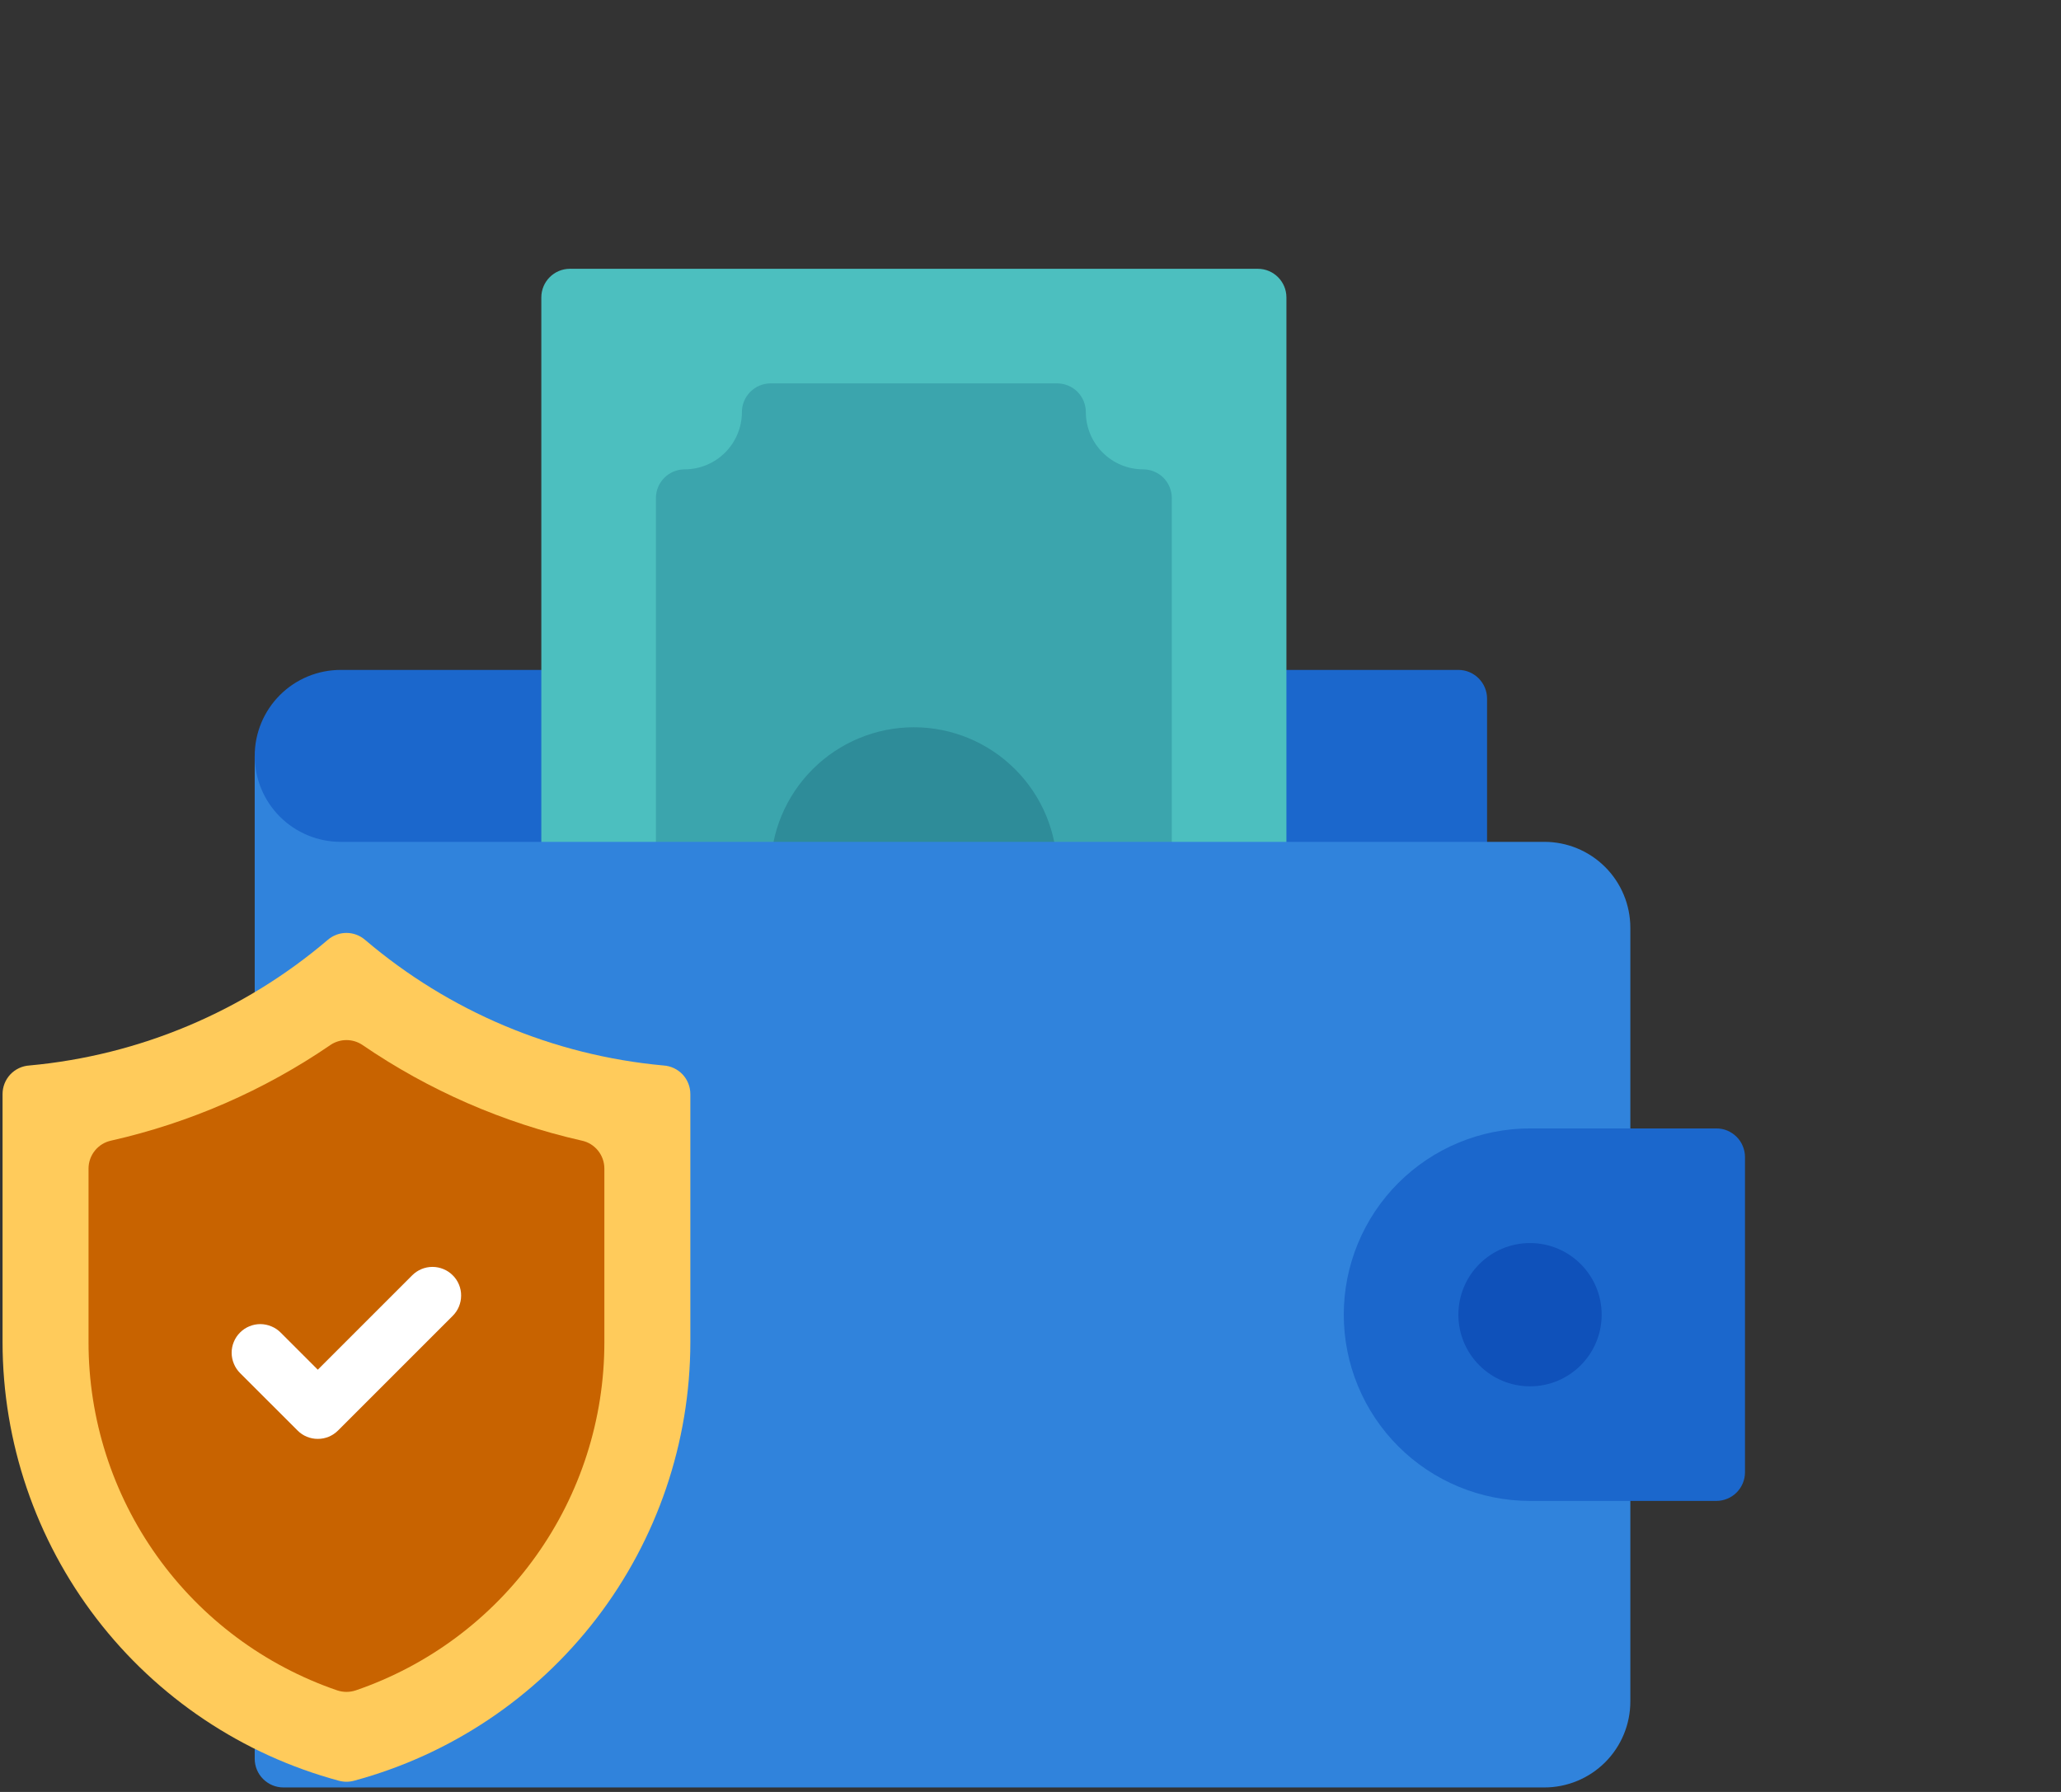
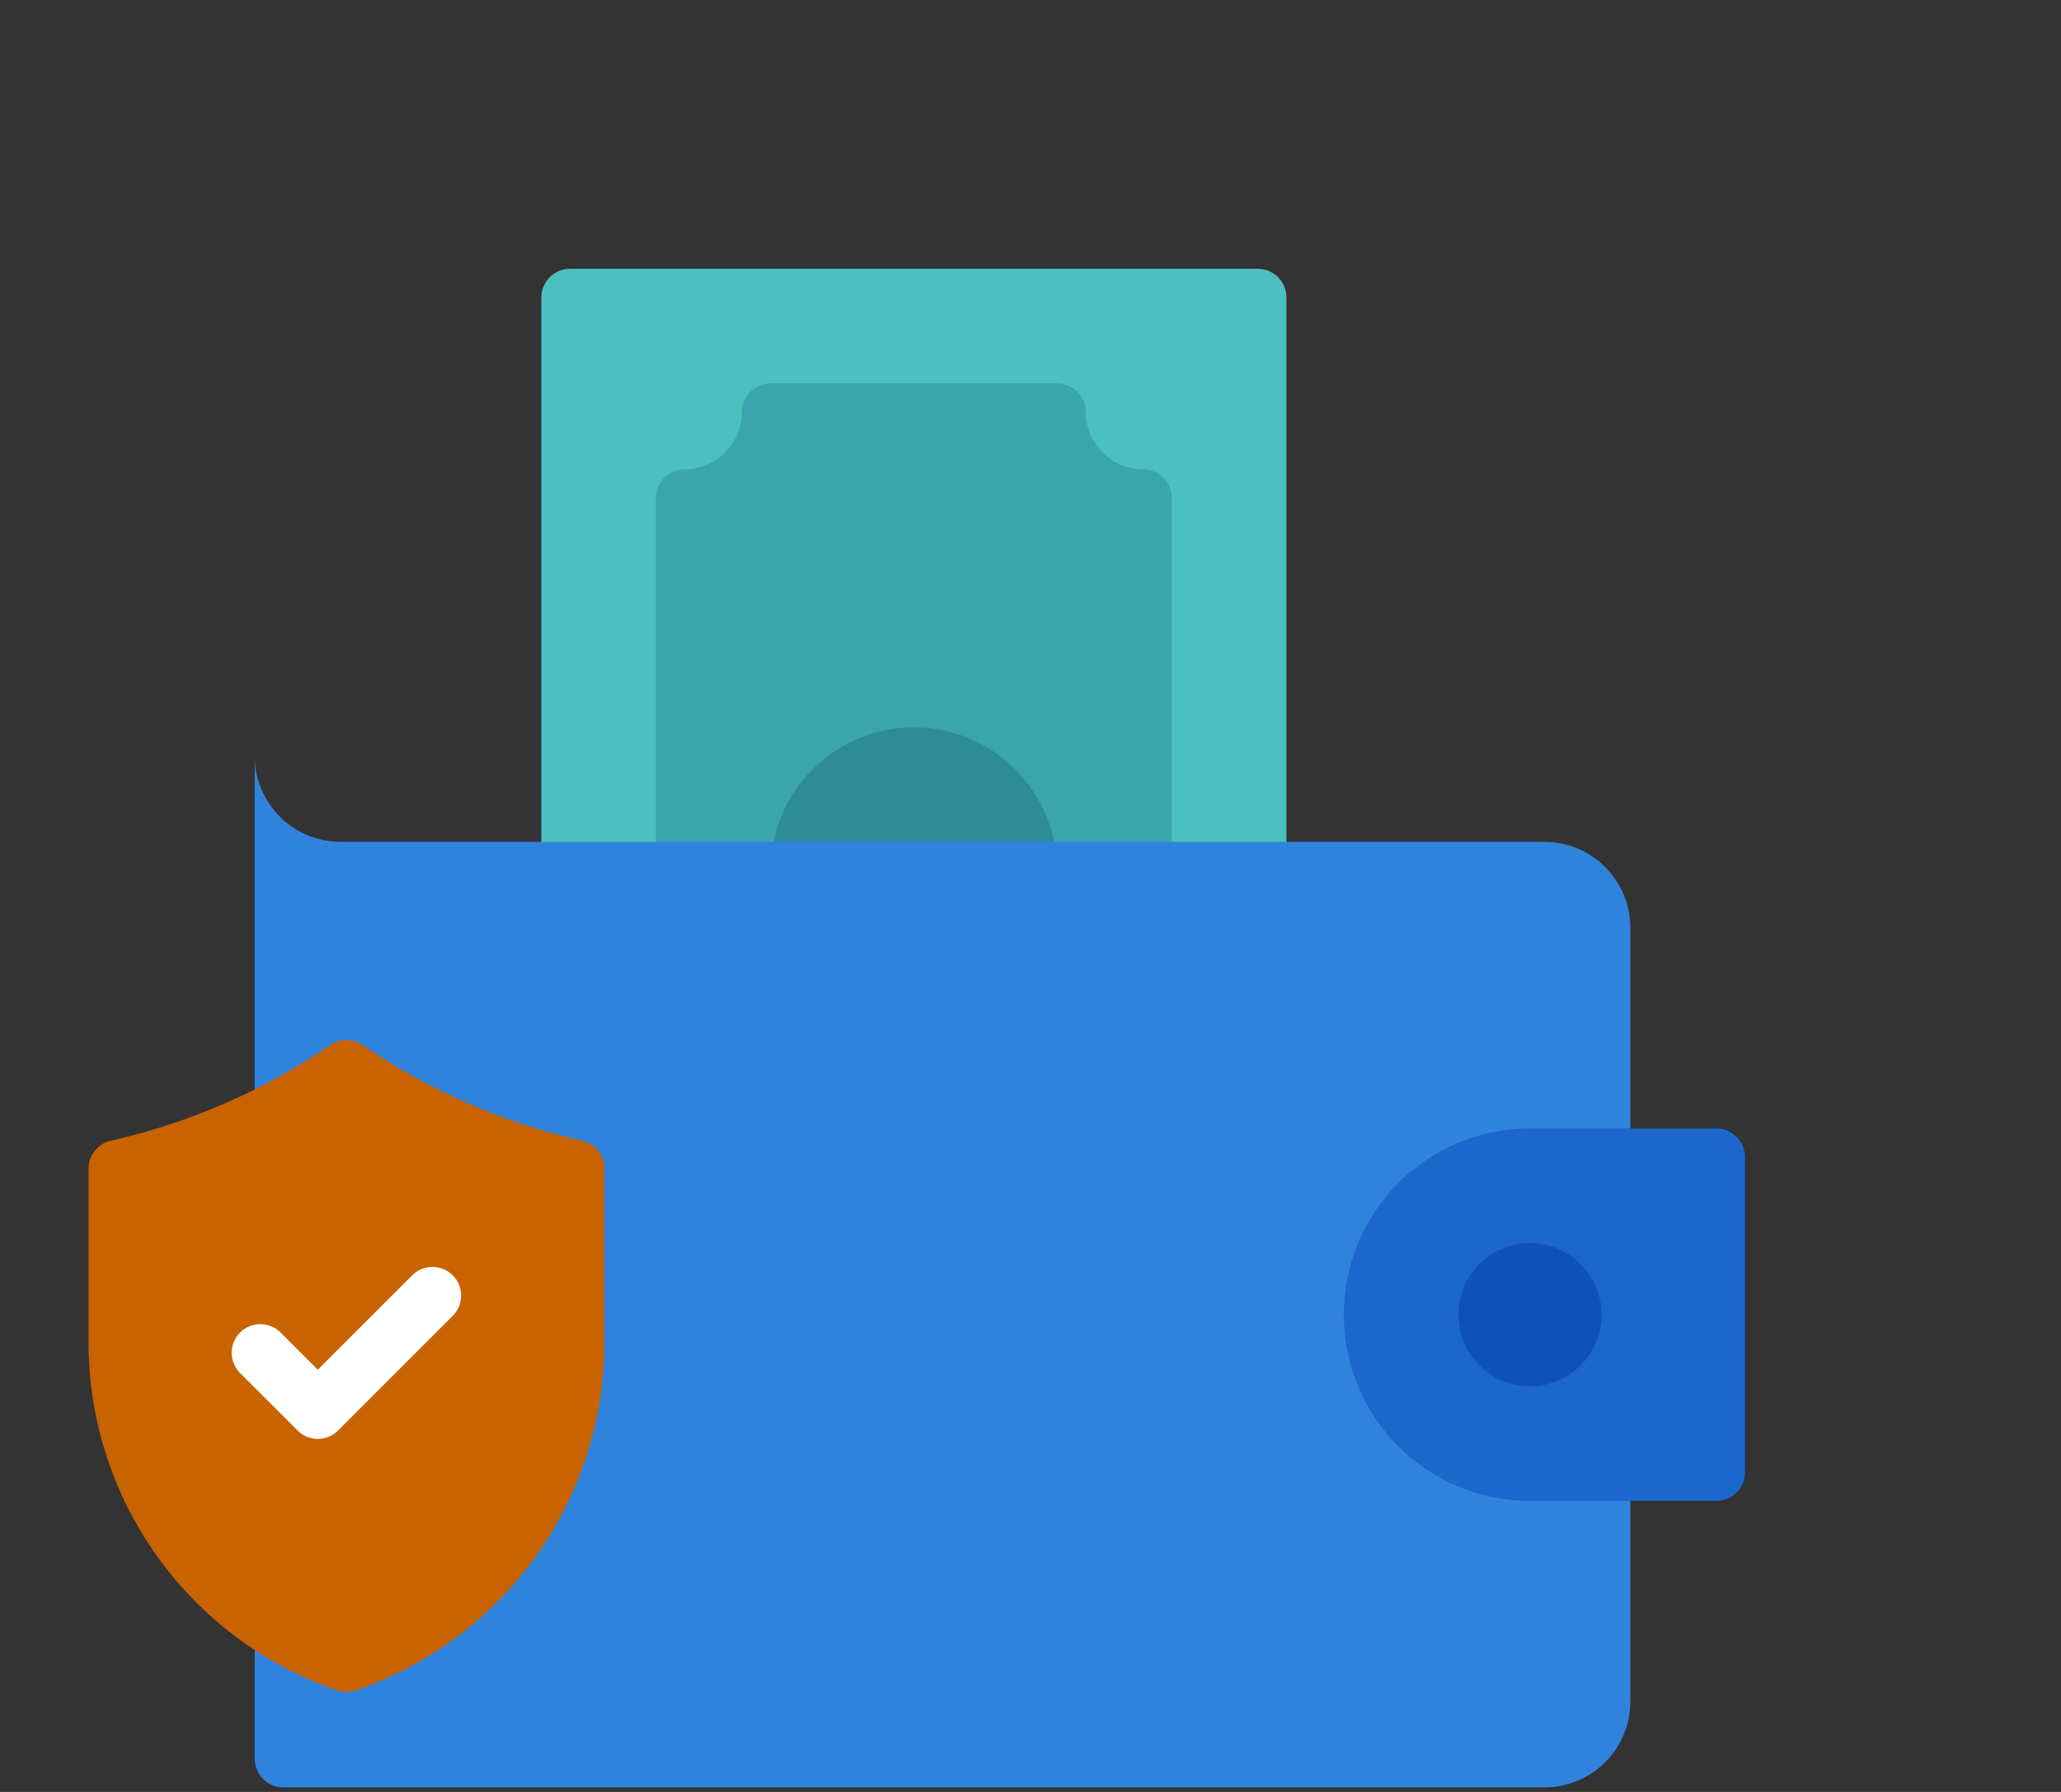
<svg xmlns="http://www.w3.org/2000/svg" width="46" height="40" viewBox="0 0 46 40" fill="none">
  <rect x="0" y="0" width="46" height="40" fill="#333333" stroke="none" />
  <g clip-path="url(#clip0_1_3577)">
-     <path d="M32.55 14.954H7.604C7.095 14.954 6.607 15.156 6.247 15.516C5.887 15.876 5.685 16.364 5.685 16.873V19.432H33.19V15.594C33.19 15.424 33.122 15.262 33.002 15.142C32.882 15.022 32.72 14.954 32.55 14.954Z" fill="#1B67CC" />
    <path d="M28.073 6H12.721C12.368 6 12.082 6.286 12.082 6.64V19.432C12.082 19.786 12.368 20.072 12.721 20.072H28.073C28.426 20.072 28.712 19.786 28.712 19.432V6.64C28.712 6.286 28.426 6 28.073 6Z" fill="#4CBFBF" />
    <path d="M25.514 10.477C25.175 10.477 24.85 10.342 24.61 10.102C24.37 9.862 24.235 9.537 24.235 9.198C24.235 9.114 24.218 9.031 24.186 8.953C24.154 8.875 24.107 8.805 24.048 8.746C23.988 8.686 23.918 8.639 23.84 8.607C23.762 8.575 23.679 8.558 23.595 8.558H17.199C17.029 8.558 16.867 8.626 16.747 8.746C16.627 8.866 16.559 9.028 16.559 9.198C16.559 9.537 16.424 9.862 16.184 10.102C15.944 10.342 15.619 10.477 15.28 10.477C15.11 10.477 14.948 10.544 14.828 10.665C14.708 10.784 14.64 10.947 14.64 11.117V19.432C14.64 19.602 14.708 19.764 14.828 19.884C14.948 20.004 15.11 20.072 15.28 20.072H25.514C25.598 20.072 25.681 20.055 25.759 20.023C25.837 19.991 25.907 19.944 25.967 19.884C26.026 19.825 26.073 19.755 26.105 19.677C26.137 19.599 26.154 19.516 26.154 19.432V11.117C26.154 11.033 26.137 10.95 26.105 10.872C26.073 10.794 26.026 10.724 25.967 10.664C25.907 10.605 25.837 10.558 25.759 10.526C25.681 10.494 25.598 10.477 25.514 10.477Z" fill="#3BA5AD" />
    <path d="M20.397 16.234C19.549 16.235 18.736 16.572 18.137 17.172C17.537 17.771 17.2 18.584 17.199 19.432C17.199 19.602 17.266 19.764 17.386 19.884C17.506 20.004 17.669 20.072 17.839 20.072H22.956C23.04 20.072 23.123 20.055 23.201 20.023C23.278 19.991 23.349 19.944 23.408 19.884C23.468 19.825 23.515 19.755 23.547 19.677C23.579 19.599 23.595 19.516 23.595 19.432C23.594 18.584 23.257 17.771 22.657 17.172C22.058 16.572 21.245 16.235 20.397 16.234Z" fill="#2E8C99" />
    <path d="M34.469 18.792H7.604C7.095 18.792 6.607 18.59 6.247 18.23C5.887 17.87 5.685 17.382 5.685 16.873V39.26C5.685 39.43 5.753 39.593 5.873 39.712C5.993 39.832 6.155 39.9 6.325 39.9H34.469C34.978 39.9 35.466 39.698 35.826 39.338C36.186 38.978 36.388 38.49 36.388 37.981V20.711C36.388 20.202 36.186 19.714 35.826 19.354C35.466 18.994 34.978 18.792 34.469 18.792Z" fill="#3083DC" />
    <path d="M38.307 25.189H34.149C33.047 25.189 31.989 25.627 31.209 26.407C30.43 27.186 29.992 28.244 29.992 29.346C29.992 30.449 30.43 31.507 31.209 32.286C31.989 33.066 33.047 33.504 34.149 33.504H38.307C38.391 33.504 38.474 33.487 38.552 33.455C38.629 33.423 38.7 33.376 38.759 33.317C38.819 33.257 38.866 33.187 38.898 33.109C38.93 33.032 38.947 32.948 38.947 32.864V25.828C38.947 25.744 38.93 25.661 38.898 25.584C38.866 25.506 38.819 25.435 38.759 25.376C38.7 25.317 38.629 25.27 38.552 25.237C38.474 25.205 38.391 25.189 38.307 25.189Z" fill="#1B67CC" />
    <path d="M34.149 30.946C35.032 30.946 35.748 30.23 35.748 29.347C35.748 28.464 35.032 27.748 34.149 27.748C33.266 27.748 32.55 28.464 32.55 29.347C32.55 30.23 33.266 30.946 34.149 30.946Z" fill="#0F51BA" />
-     <path d="M14.808 23.784C12.351 23.559 10.023 22.578 8.145 20.977C8.03 20.879 7.883 20.825 7.732 20.825C7.581 20.825 7.435 20.879 7.319 20.977C5.442 22.578 3.114 23.559 0.656 23.784C0.494 23.794 0.341 23.866 0.23 23.984C0.119 24.103 0.057 24.259 0.057 24.422L0.057 29.963C0.059 32.193 0.796 34.36 2.153 36.129C3.511 37.899 5.414 39.171 7.567 39.751C7.676 39.78 7.79 39.78 7.898 39.751C10.052 39.171 11.954 37.898 13.312 36.129C14.669 34.36 15.406 32.193 15.408 29.963V24.422C15.408 24.259 15.346 24.103 15.235 23.984C15.123 23.866 14.971 23.794 14.808 23.784Z" fill="#FFCB5B" />
    <path d="M12.983 25.461C11.232 25.065 9.573 24.341 8.091 23.327C7.985 23.255 7.86 23.217 7.733 23.217C7.605 23.217 7.48 23.255 7.374 23.327C5.893 24.341 4.233 25.065 2.482 25.461C2.339 25.491 2.21 25.57 2.118 25.684C2.026 25.798 1.976 25.94 1.976 26.086V29.962C1.975 31.674 2.51 33.344 3.505 34.737C4.5 36.131 5.906 37.178 7.526 37.733C7.66 37.778 7.806 37.778 7.94 37.733C9.56 37.178 10.966 36.13 11.96 34.737C12.956 33.344 13.49 31.674 13.489 29.962V26.086C13.489 25.94 13.439 25.798 13.347 25.684C13.255 25.57 13.127 25.491 12.983 25.461Z" fill="#C86300" />
    <path d="M7.093 32.119C7.009 32.12 6.926 32.103 6.848 32.071C6.77 32.039 6.7 31.991 6.641 31.932L5.361 30.653C5.301 30.593 5.253 30.523 5.221 30.445C5.188 30.367 5.171 30.284 5.17 30.2C5.17 30.115 5.186 30.031 5.219 29.953C5.251 29.875 5.298 29.804 5.358 29.745C5.417 29.685 5.488 29.638 5.566 29.606C5.644 29.573 5.728 29.557 5.812 29.557C5.897 29.558 5.98 29.575 6.058 29.608C6.136 29.64 6.207 29.688 6.266 29.748L7.093 30.575L9.199 28.469C9.258 28.409 9.329 28.362 9.407 28.329C9.484 28.297 9.568 28.28 9.652 28.28C9.736 28.28 9.819 28.297 9.897 28.329C9.975 28.361 10.046 28.408 10.105 28.468C10.165 28.527 10.212 28.598 10.244 28.675C10.276 28.753 10.293 28.837 10.292 28.921C10.292 29.005 10.275 29.088 10.243 29.166C10.211 29.244 10.163 29.314 10.104 29.373L7.545 31.932C7.486 31.991 7.415 32.039 7.338 32.071C7.26 32.103 7.177 32.12 7.093 32.119Z" fill="white" />
  </g>
  <defs>
    <clipPath id="clip0_1_3577">
      <rect width="45.887" height="40" fill="white" transform="translate(0.057)" />
    </clipPath>
  </defs>
</svg>